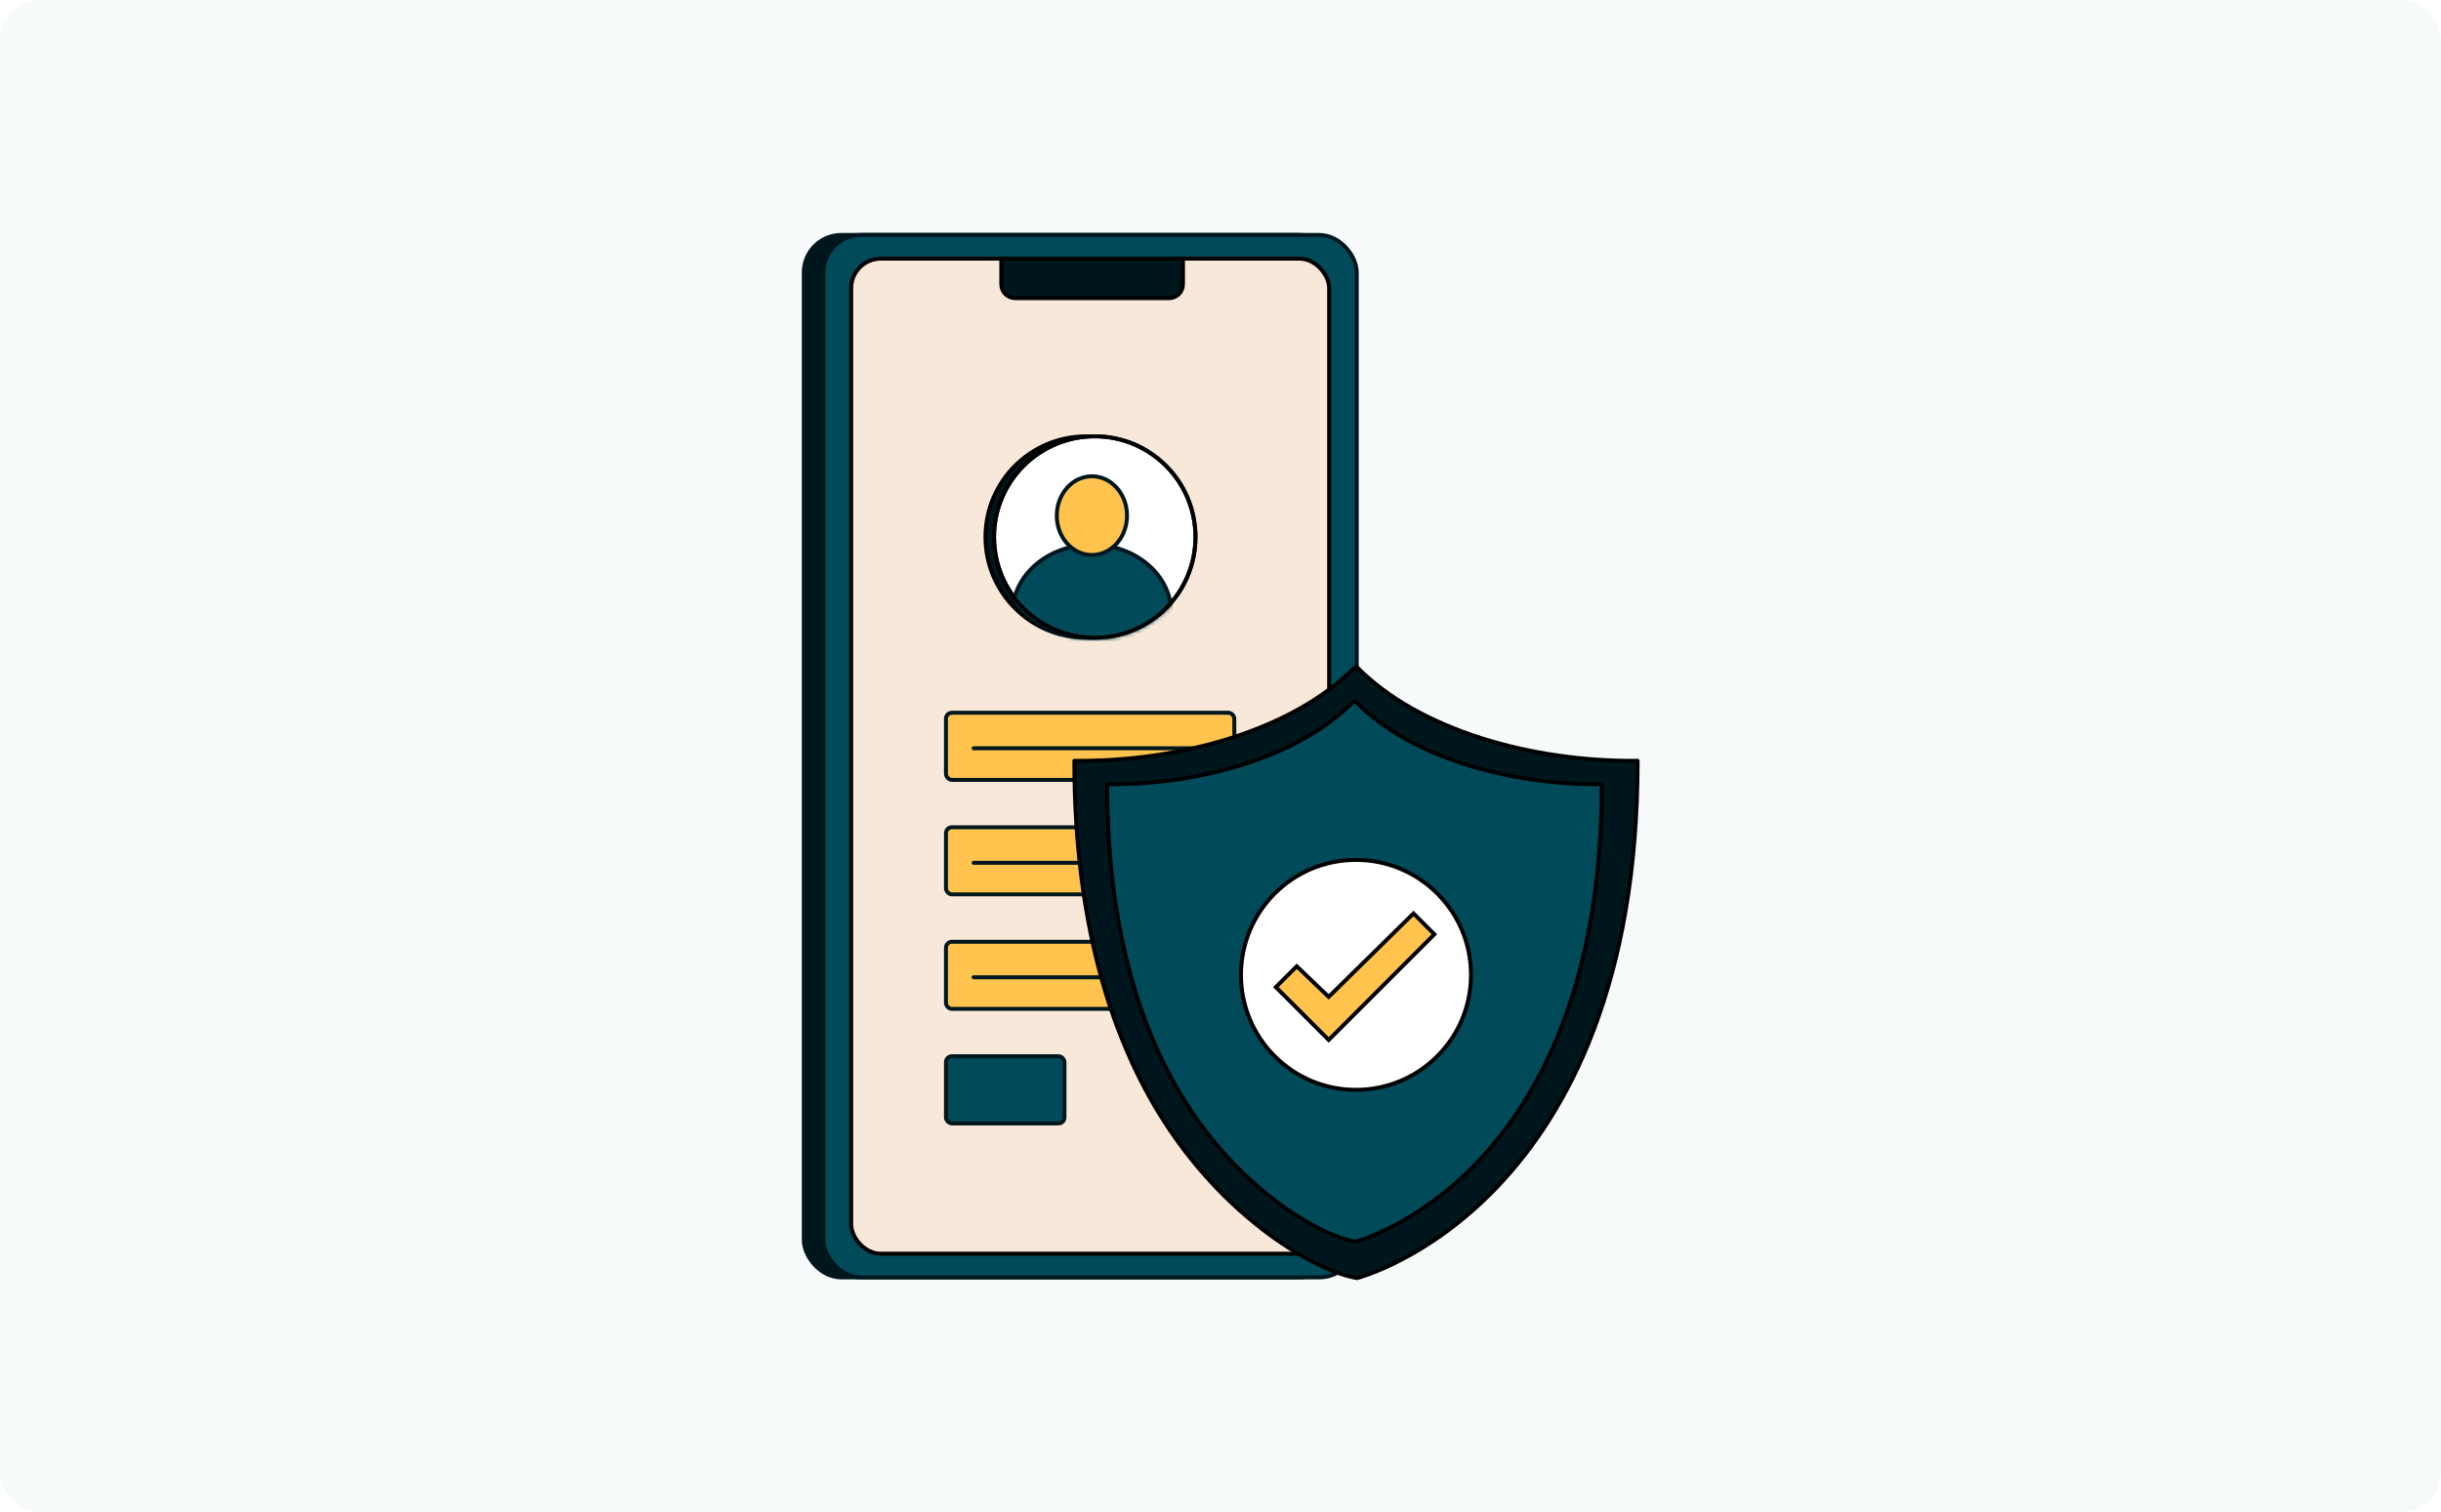
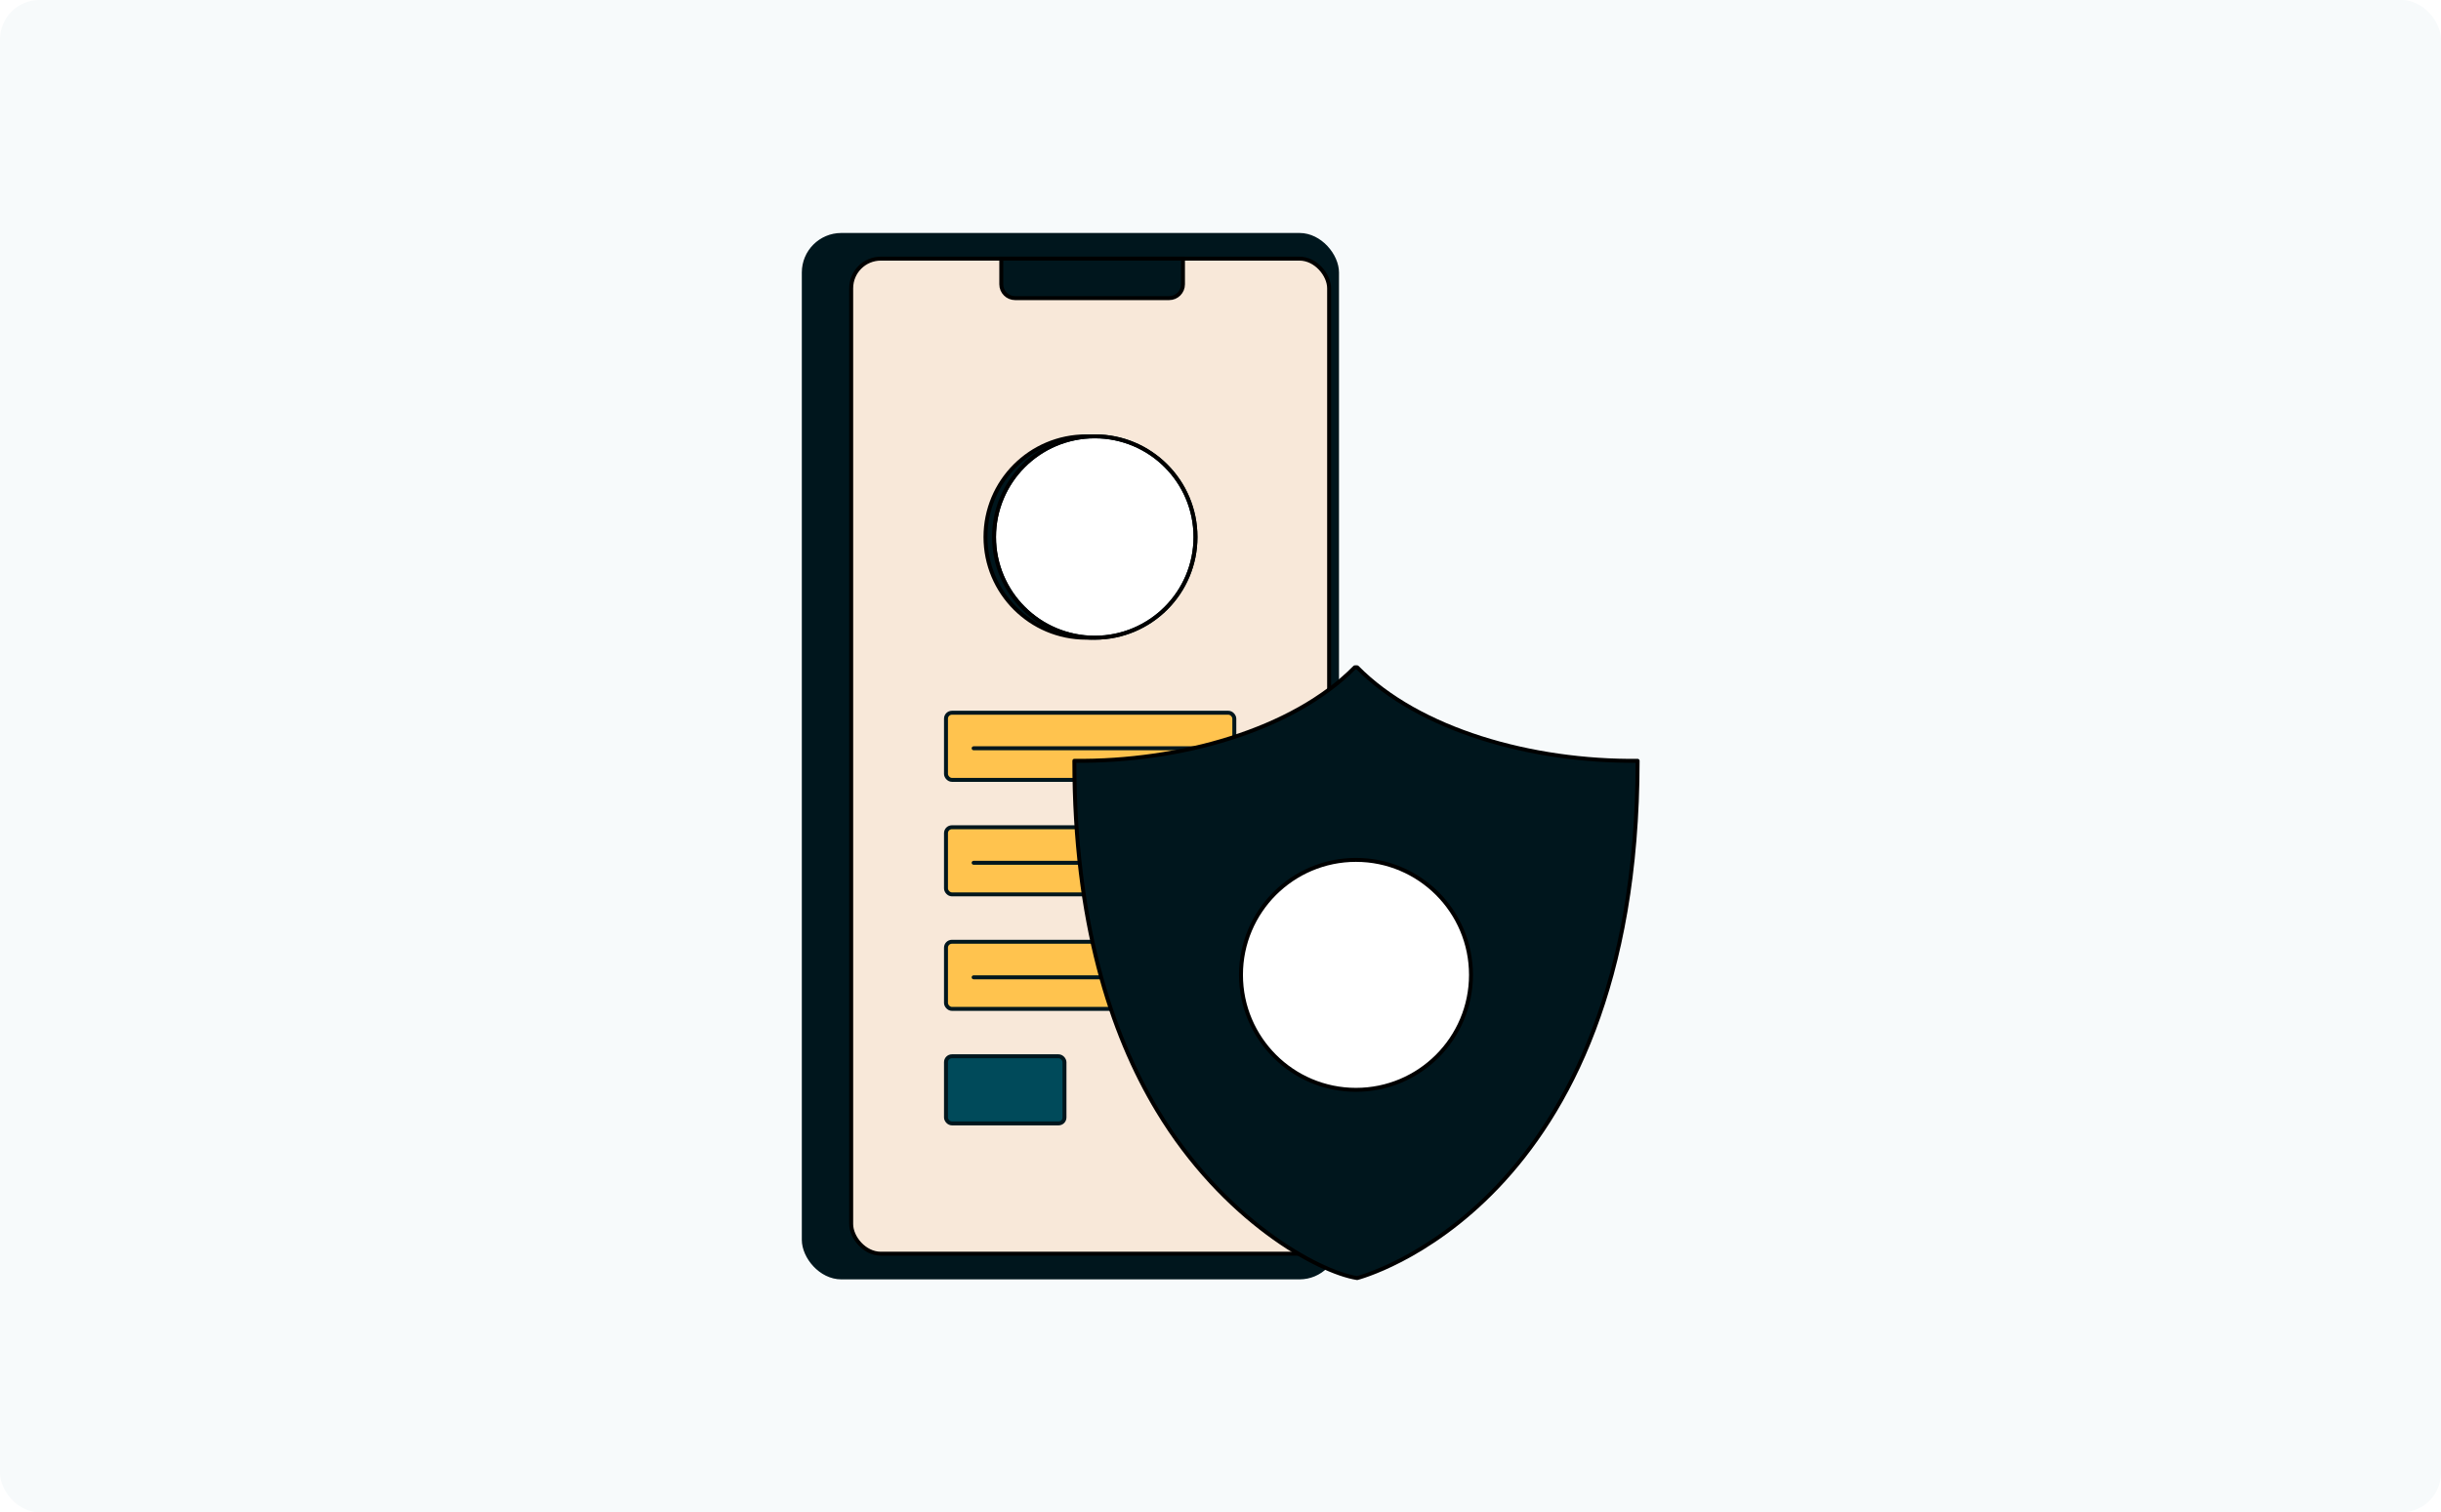
<svg xmlns="http://www.w3.org/2000/svg" width="618" height="383" viewBox="0 0 618 383" fill="none">
  <rect width="618" height="383" fill="white" />
  <rect width="618" height="383" rx="10" fill="#F7FAFB" />
  <rect x="203.5" y="59.5" width="135" height="264" rx="9.5" fill="#00161D" stroke="#00161D" />
-   <rect x="208.5" y="59.5" width="135" height="264" rx="9.5" fill="#004A5A" stroke="#00161D" />
  <rect x="215.5" y="65.5" width="121" height="252" rx="7.5" fill="#F8E8D9" stroke="black" />
  <path d="M253.5 65.5H299.5V72C299.5 73.933 297.933 75.5 296 75.5H257C255.067 75.5 253.5 73.933 253.5 72V65.5Z" fill="#00161D" stroke="black" />
  <circle cx="275" cy="136" r="25.5" fill="#00161D" stroke="black" />
  <circle cx="277.167" cy="136" r="25.5" fill="white" stroke="#00161D" />
  <mask id="mask0_5173_32553" style="mask-type:alpha" maskUnits="userSpaceOnUse" x="251" y="110" width="53" height="52">
-     <circle cx="277.167" cy="136" r="25.5" fill="white" stroke="#00161D" />
-   </mask>
+     </mask>
  <g mask="url(#mask0_5173_32553)">
    <path d="M296.528 155.139C296.528 164.567 287.61 172.333 276.444 172.333C265.279 172.333 256.361 164.567 256.361 155.139C256.361 145.711 265.279 137.944 276.444 137.944C287.61 137.944 296.528 145.711 296.528 155.139Z" fill="#004A5A" stroke="#00161D" />
    <path d="M285.333 130.583C285.333 136.144 281.304 140.556 276.444 140.556C271.585 140.556 267.555 136.144 267.555 130.583C267.555 125.023 271.585 120.611 276.444 120.611C281.304 120.611 285.333 125.023 285.333 130.583Z" fill="#FFC34E" stroke="#00161D" />
  </g>
  <circle cx="277.167" cy="136" r="25.5" stroke="black" />
  <rect x="239.5" y="180.5" width="73" height="17" rx="1.5" fill="#FFC34E" stroke="#00161D" />
  <rect x="239.5" y="209.5" width="73" height="17" rx="1.5" fill="#FFC34E" stroke="#00161D" />
  <rect x="239.5" y="238.5" width="73" height="17" rx="1.5" fill="#FFC34E" stroke="#00161D" />
  <rect x="239.5" y="267.5" width="30" height="17" rx="1.5" fill="#004A5A" stroke="#00161D" />
  <line x1="246.5" y1="189.5" x2="305.5" y2="189.5" stroke="#00161D" stroke-linecap="round" />
  <line x1="246.5" y1="218.5" x2="305.5" y2="218.5" stroke="#00161D" stroke-linecap="round" />
  <line x1="246.5" y1="247.5" x2="305.5" y2="247.5" stroke="#00161D" stroke-linecap="round" />
  <path d="M414.602 192.673C414.602 305.647 343.599 323.668 343.599 323.668C333.736 322.132 309.696 308.939 293.005 281.222C281.232 261.671 272 233.382 272 192.673C298.658 192.959 327.314 184.921 343.003 169H343.599C359.288 184.921 387.917 192.959 414.602 192.673Z" fill="#00161D" stroke="black" stroke-linecap="round" stroke-linejoin="round" />
-   <path d="M405.537 198.592C405.537 298.499 343.189 314.436 343.189 314.436C334.528 313.078 313.419 301.411 298.762 276.899C288.424 259.61 280.317 234.593 280.317 198.592C303.726 198.845 328.888 191.736 342.665 177.657H343.189C356.966 191.736 382.105 198.845 405.537 198.592Z" fill="#004A5A" stroke="black" stroke-linecap="round" stroke-linejoin="round" />
  <circle cx="343.3" cy="246.883" r="29.117" fill="white" stroke="black" />
-   <path d="M336.392 263.36L323.016 249.985L328.296 244.705L336.392 252.449L357.863 231.33L363.142 236.61L336.392 263.36Z" fill="#FFC34E" stroke="black" />
</svg>